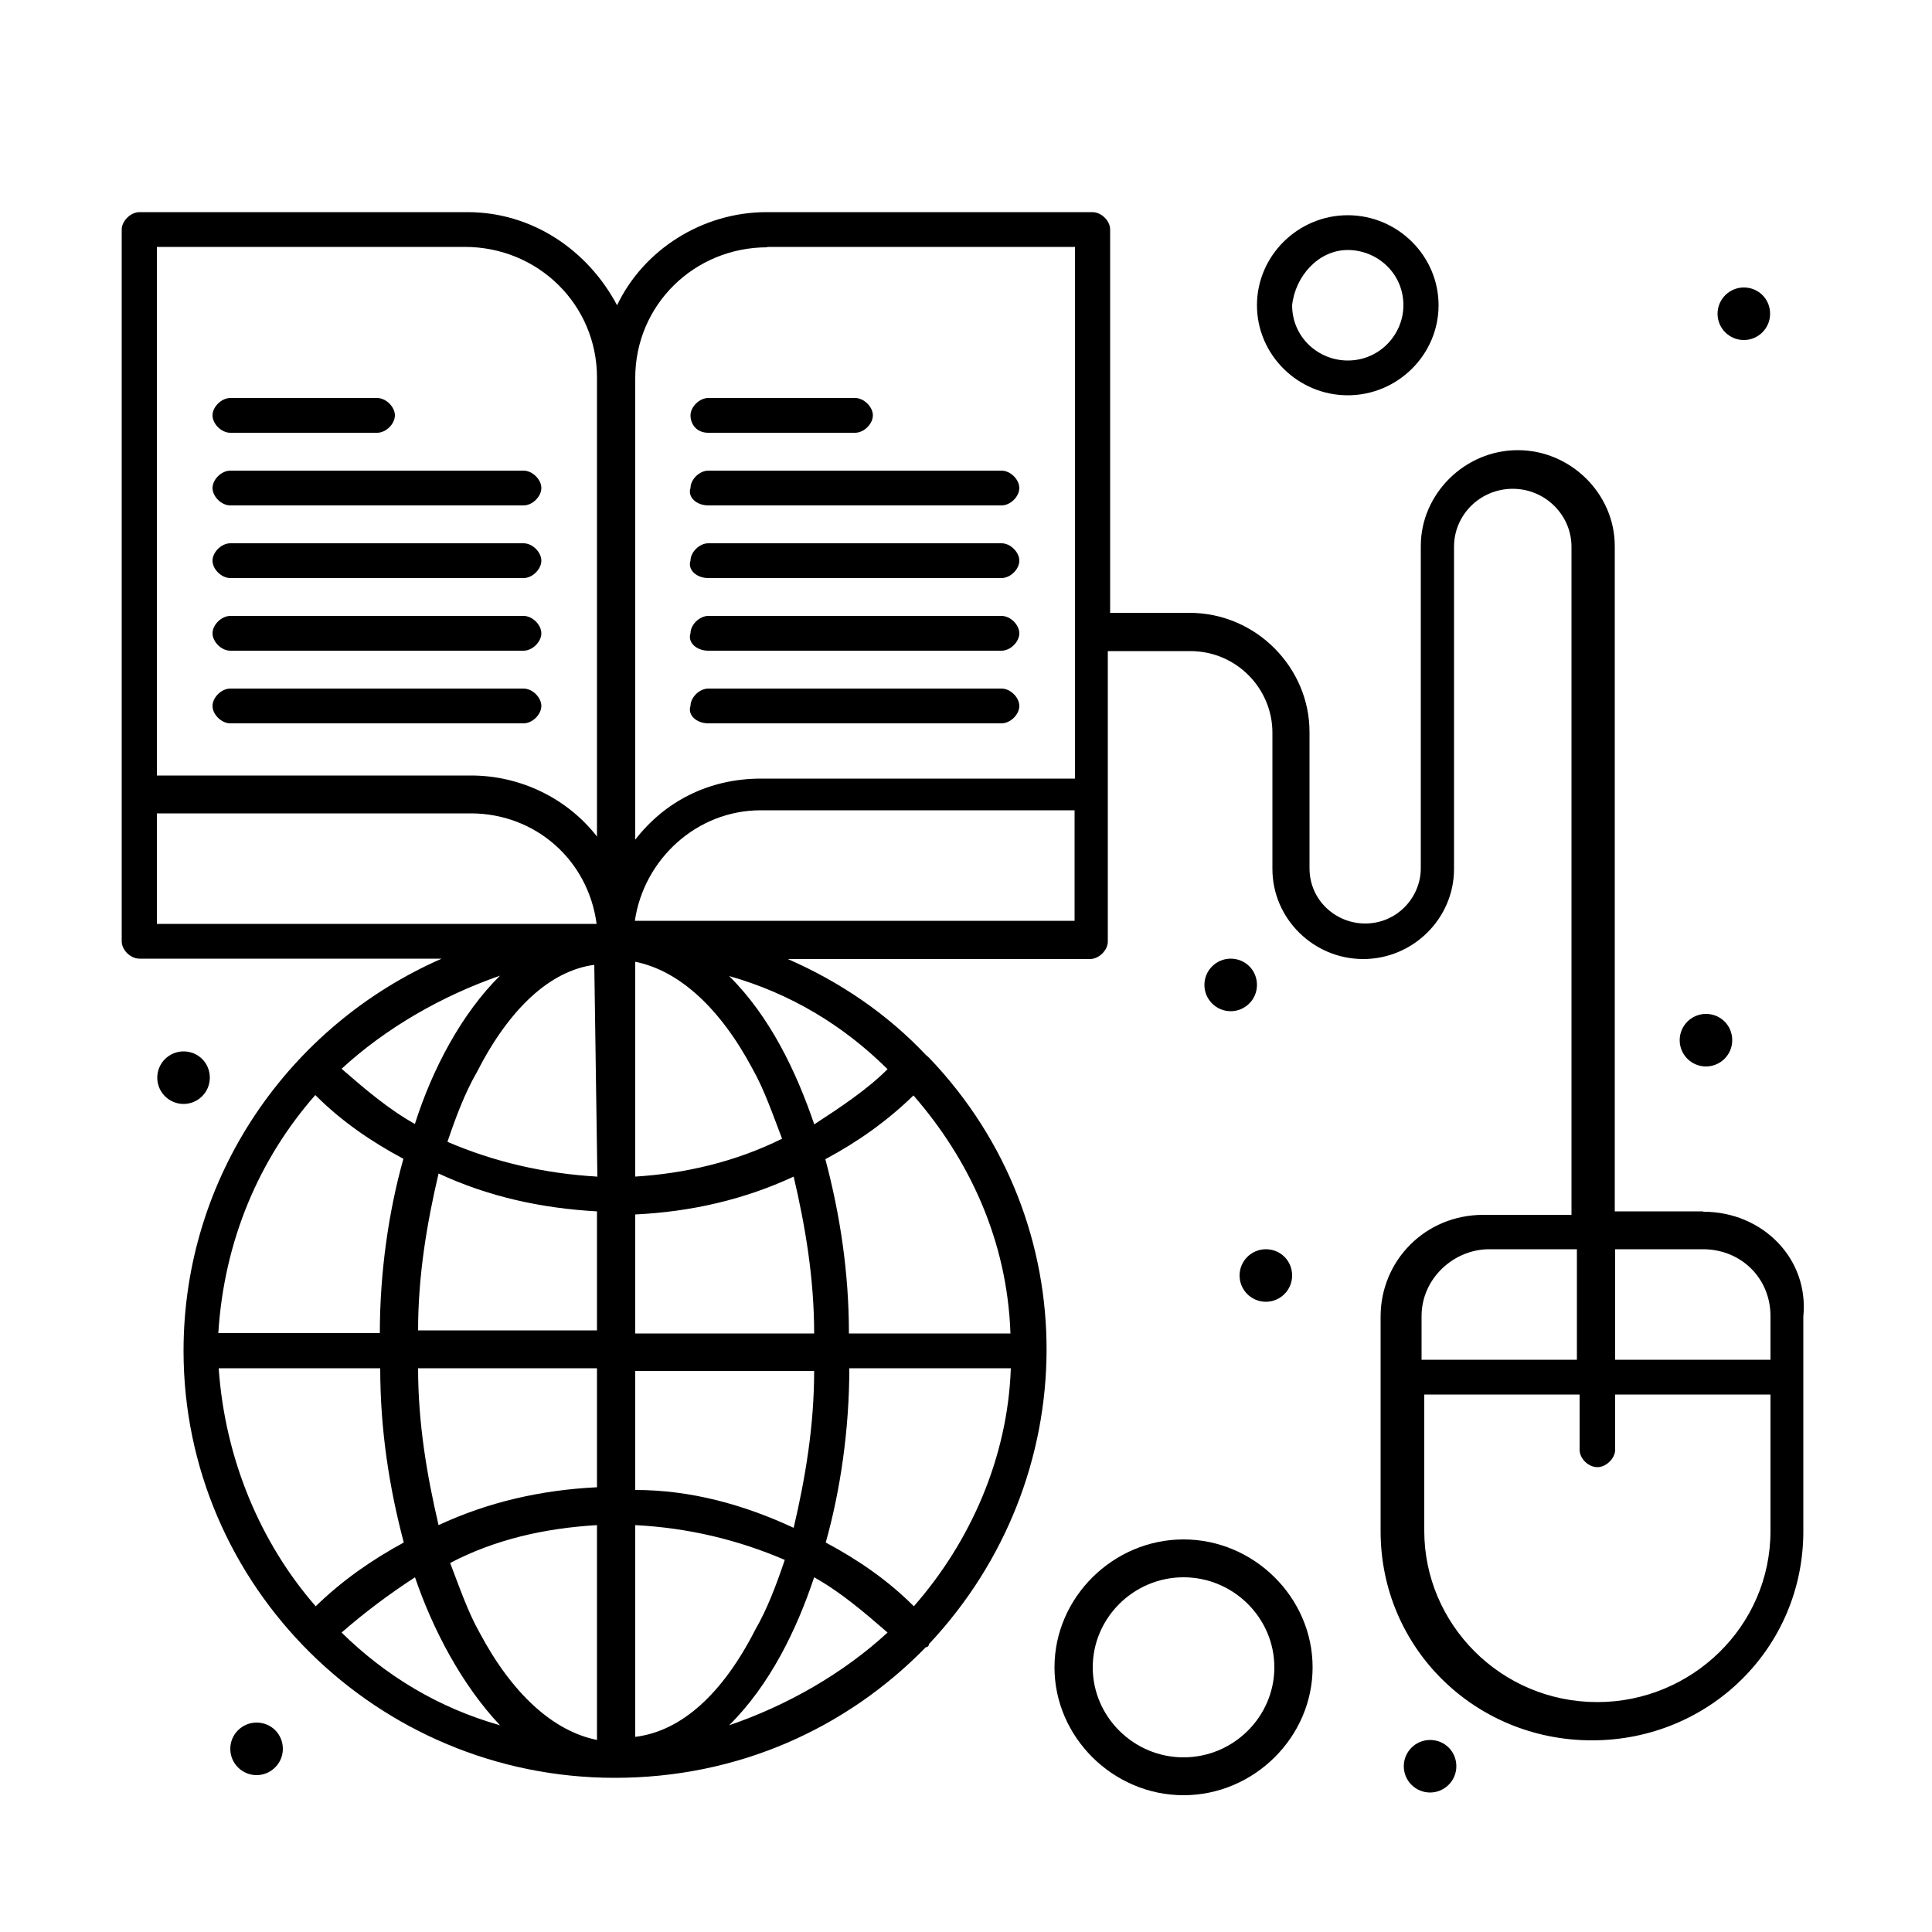
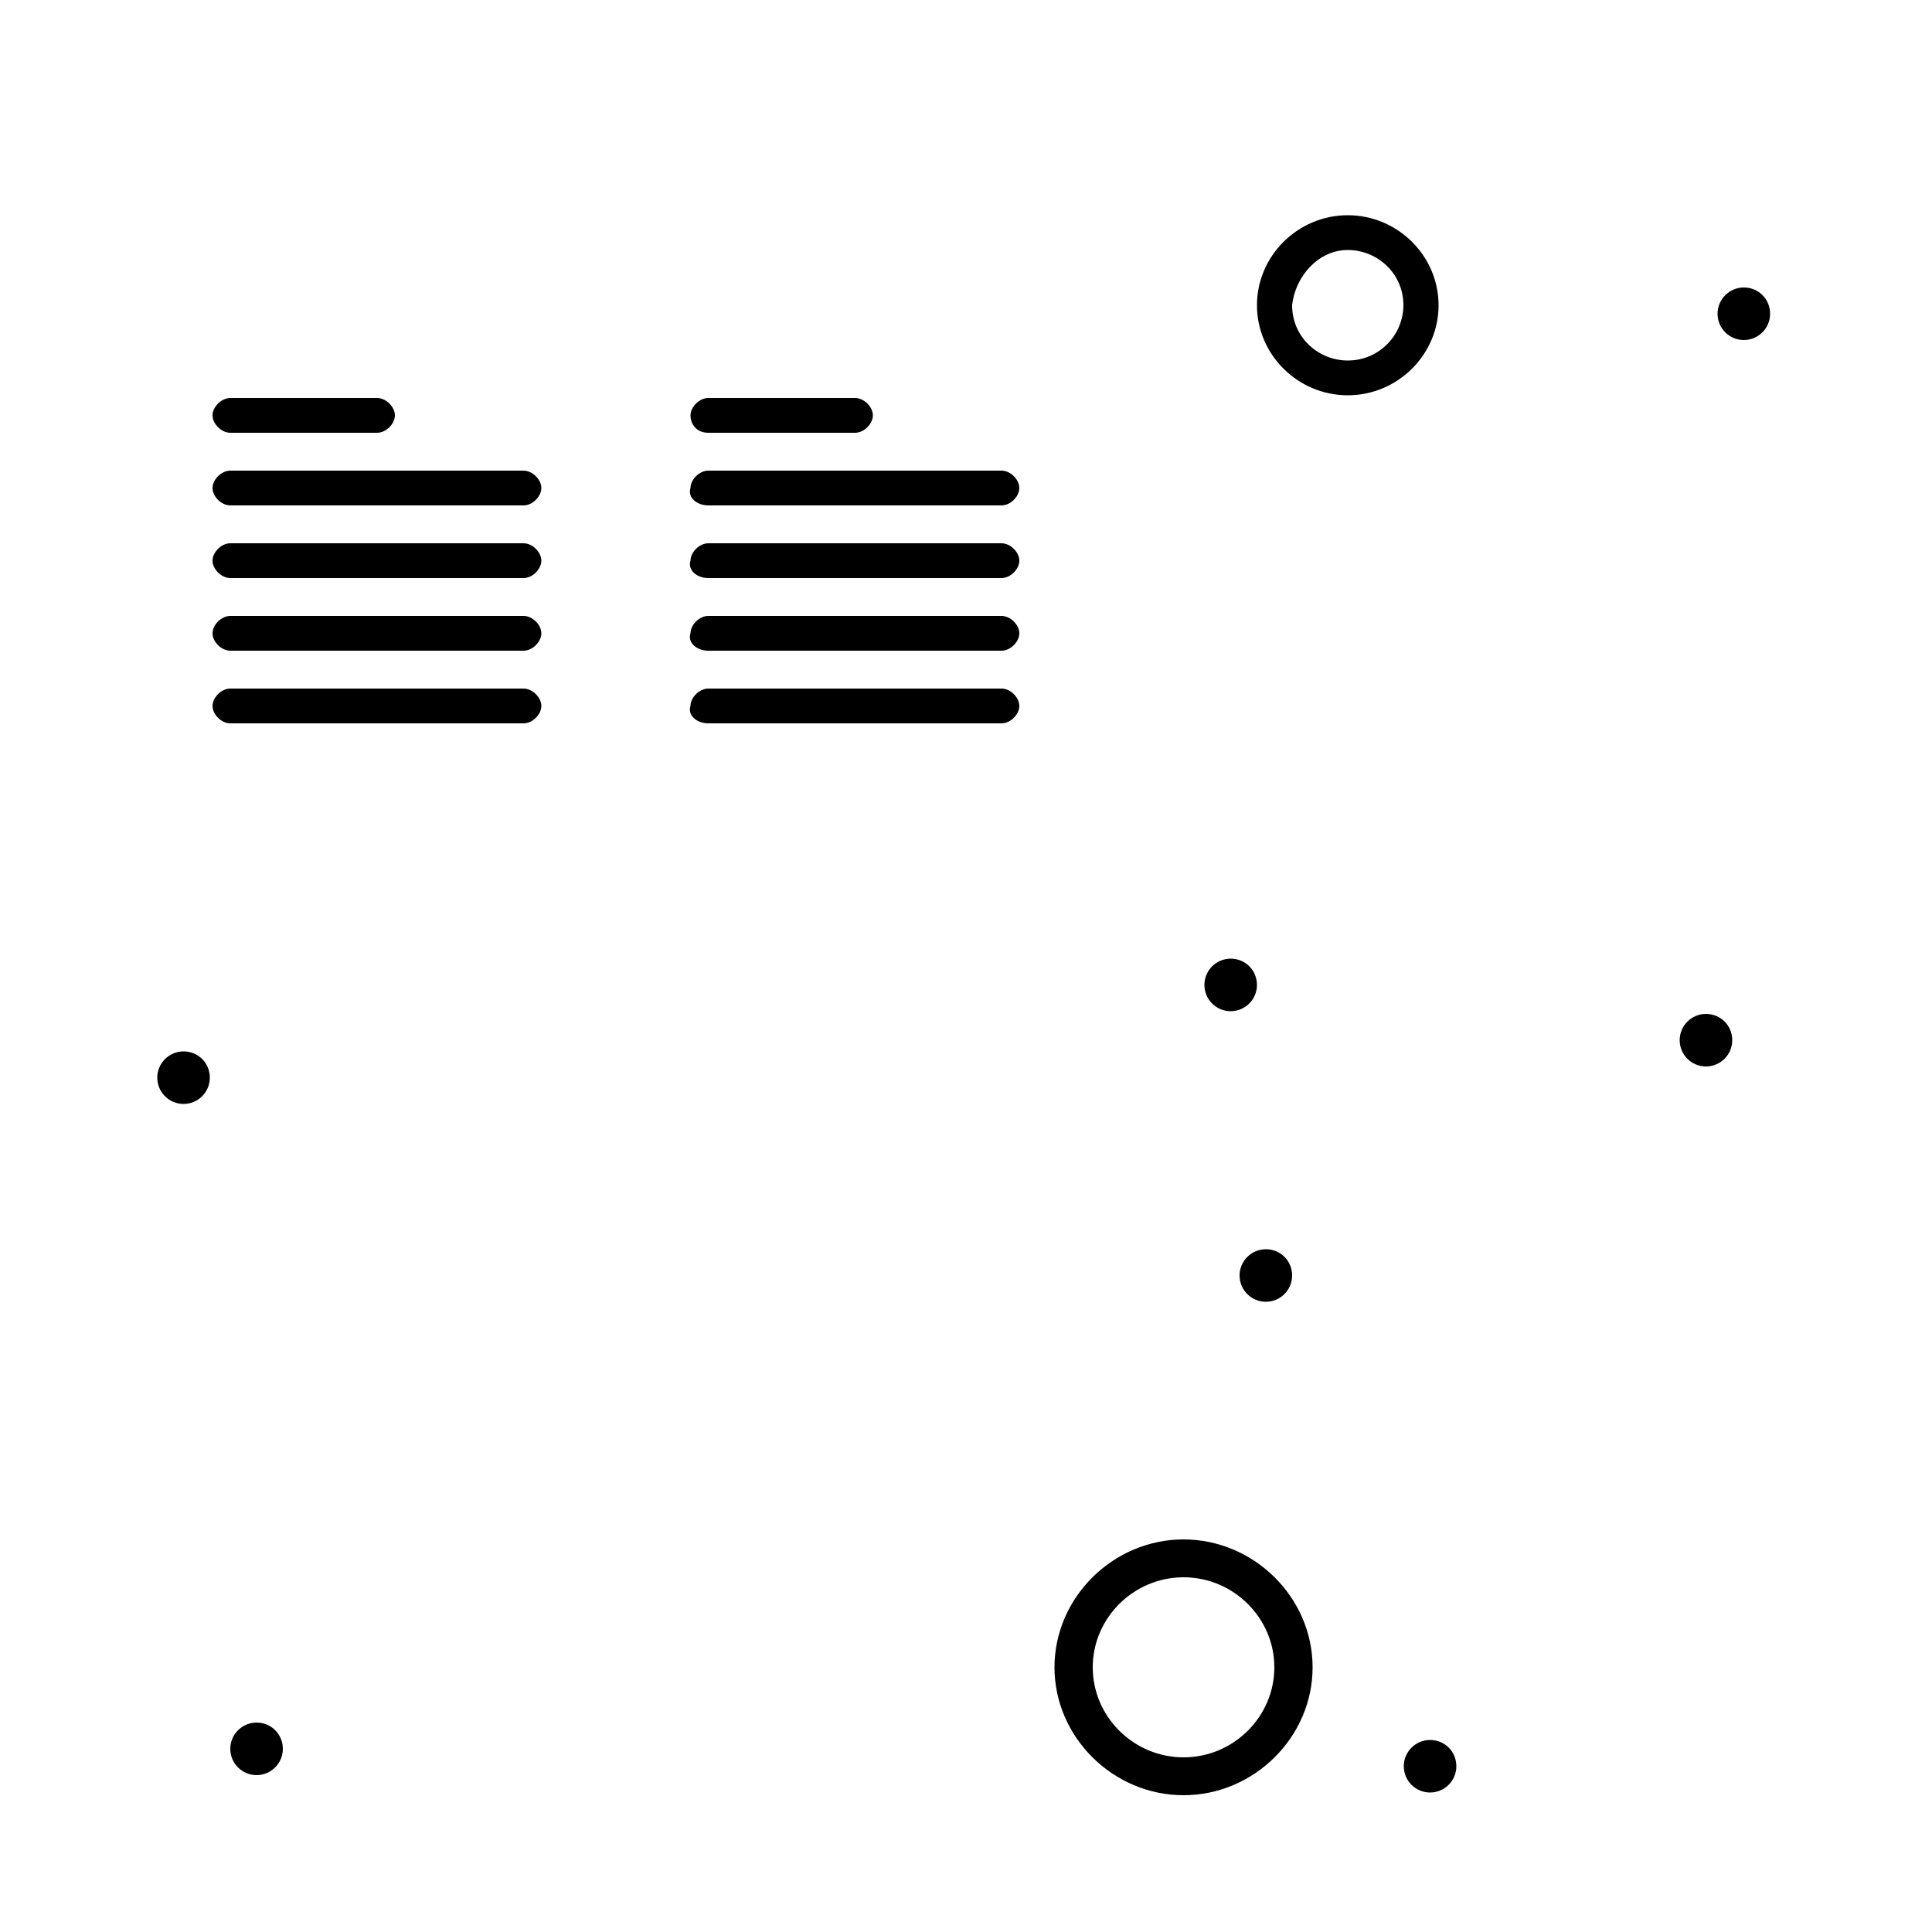
<svg xmlns="http://www.w3.org/2000/svg" id="Capa_1" viewBox="0 0 50 50">
  <g id="_512_Book_Education_Online_World_Wide_Globe">
-     <path d="M44.07,31.35h-2.28V14.13c0-1.35-1.14-2.48-2.51-2.48s-2.51,1.13-2.51,2.48v8.34c0,.75-.61,1.43-1.44,1.43-.76,0-1.44-.6-1.44-1.43v-3.53c0-1.65-1.37-3.08-3.11-3.08h-2.05V5.94c0-.23-.23-.45-.46-.45h-8.43c-1.67,0-3.19.98-3.87,2.41-.76-1.43-2.2-2.41-3.87-2.41H3.61c-.23,0-.46.23-.46.45v18.42c0,.23.23.45.46.45h7.82c-3.95,1.73-6.68,5.64-6.68,10.15,0,6.09,5.01,11.05,11.16,11.05,3.19,0,6-1.28,8.05-3.38,0,0,.08,0,.08-.08,4.02-4.28,4.1-10.9,0-15.18l-.08-.07c-.99-1.05-2.2-1.88-3.57-2.48h7.82c.23,0,.46-.23.46-.45v-7.52h2.13c1.21,0,2.13.98,2.13,2.11v3.53c0,1.28,1.06,2.33,2.35,2.33s2.35-1.05,2.35-2.33v-8.34c0-.83.68-1.5,1.52-1.5s1.52.68,1.52,1.5v17.29h-2.28c-1.52,0-2.66,1.2-2.66,2.63v5.56c0,3.01,2.43,5.41,5.47,5.41s5.47-2.4,5.47-5.41v-5.56c.15-1.5-1.06-2.71-2.58-2.71ZM19.85,6.39h7.97v13.76h-8.12c-1.37,0-2.5.6-3.26,1.58v-11.95c0-1.88,1.52-3.38,3.42-3.38ZM26.15,34.51h-4.18c0-1.58-.23-3.08-.61-4.51.84-.45,1.59-.98,2.28-1.65,1.44,1.65,2.43,3.76,2.51,6.16ZM23.65,41.57c-.68-.68-1.44-1.2-2.28-1.65.38-1.35.61-2.93.61-4.51h4.18c-.08,2.33-1.06,4.51-2.51,6.16ZM5.66,35.41h4.18c0,1.58.23,3.08.61,4.51-.83.45-1.59.98-2.28,1.65-1.44-1.65-2.35-3.83-2.51-6.16ZM8.16,28.34c.68.68,1.44,1.2,2.28,1.65-.38,1.35-.61,2.93-.61,4.51h-4.18c.15-2.4,1.06-4.51,2.51-6.16ZM15.45,30.45c-1.37-.08-2.66-.38-3.87-.9.23-.68.46-1.28.76-1.8.84-1.65,1.9-2.63,3.04-2.78l.08,5.49h0ZM15.45,31.35v3.08h-4.63c0-1.43.23-2.78.53-4.06,1.29.6,2.66.9,4.1.98ZM15.45,35.41v3.08c-1.44.07-2.81.38-4.1.98-.3-1.28-.53-2.63-.53-4.06h4.63ZM15.45,39.47v5.56c-1.14-.23-2.2-1.2-3.04-2.78-.3-.53-.53-1.2-.76-1.8,1.14-.6,2.43-.9,3.8-.98ZM16.44,39.47c1.37.07,2.66.38,3.87.9-.23.68-.46,1.28-.76,1.8-.84,1.65-1.9,2.63-3.11,2.78v-5.49ZM16.44,38.56v-3.08h4.63c0,1.43-.23,2.78-.53,4.06-1.29-.6-2.66-.98-4.1-.98ZM16.44,34.51v-3.08c1.44-.07,2.81-.38,4.1-.98.3,1.28.53,2.63.53,4.06h-4.63ZM16.44,30.45v-5.56c1.14.23,2.2,1.2,3.04,2.78.3.53.53,1.2.76,1.8-1.21.6-2.51.9-3.8.98ZM10.74,29.09c-.68-.38-1.29-.9-1.9-1.43,1.14-1.05,2.58-1.88,4.1-2.41-.99.98-1.75,2.41-2.2,3.83ZM10.74,40.82c.46,1.35,1.21,2.78,2.2,3.83-1.59-.45-2.96-1.28-4.1-2.4.61-.53,1.21-.98,1.9-1.43ZM21.07,40.82c.68.38,1.29.9,1.9,1.43-1.14,1.05-2.58,1.88-4.1,2.4,1.06-1.05,1.75-2.48,2.2-3.83ZM21.07,29.09c-.46-1.35-1.14-2.78-2.2-3.83,1.59.45,2.96,1.28,4.1,2.41-.53.53-1.21.98-1.9,1.43ZM12.03,6.39c1.9,0,3.42,1.5,3.42,3.38v11.88c-.76-.98-1.97-1.58-3.26-1.58H4.06V6.39h7.97ZM4.06,21.05h8.12c1.67,0,3.04,1.2,3.26,2.86H4.06v-2.86ZM27.82,23.83h-11.39c.23-1.58,1.59-2.86,3.26-2.86h8.12v2.86ZM44.07,32.33c.99,0,1.75.75,1.75,1.73v1.13h-4.02v-2.86h2.28ZM38.53,32.33h2.28v2.86h-4.02v-1.13c0-.98.84-1.73,1.75-1.73ZM41.34,44.05c-2.51,0-4.48-2.03-4.48-4.43v-3.53h4.02v1.43c0,.23.23.45.46.45s.46-.23.46-.45v-1.43h4.02v3.53c0,2.48-2.05,4.43-4.48,4.43Z" />
    <path d="M5.96,18.72h7.59c.23,0,.46-.23.46-.45s-.23-.45-.46-.45h-7.59c-.23,0-.46.23-.46.45s.23.45.46.45Z" />
    <path d="M5.96,16.84h7.59c.23,0,.46-.23.46-.45s-.23-.45-.46-.45h-7.59c-.23,0-.46.23-.46.45s.23.45.46.45Z" />
    <path d="M5.96,14.96h7.59c.23,0,.46-.23.46-.45s-.23-.45-.46-.45h-7.59c-.23,0-.46.23-.46.45s.23.45.46.45Z" />
    <path d="M5.96,13.08h7.59c.23,0,.46-.23.46-.45s-.23-.45-.46-.45h-7.59c-.23,0-.46.23-.46.45s.23.45.46.45Z" />
    <path d="M5.96,11.2h3.8c.23,0,.46-.23.46-.45s-.23-.45-.46-.45h-3.8c-.23,0-.46.23-.46.45s.23.45.46.45Z" />
    <path d="M18.33,18.72h7.59c.23,0,.46-.23.46-.45s-.23-.45-.46-.45h-7.59c-.23,0-.46.23-.46.45-.08.23.15.45.46.45Z" />
    <path d="M18.33,16.84h7.59c.23,0,.46-.23.46-.45s-.23-.45-.46-.45h-7.59c-.23,0-.46.23-.46.45-.08.23.15.45.46.45Z" />
    <path d="M18.33,14.96h7.59c.23,0,.46-.23.46-.45s-.23-.45-.46-.45h-7.59c-.23,0-.46.23-.46.45-.08.23.15.45.46.45Z" />
    <path d="M18.33,13.08h7.59c.23,0,.46-.23.46-.45s-.23-.45-.46-.45h-7.59c-.23,0-.46.23-.46.45-.08.23.15.45.46.45Z" />
    <path d="M18.33,11.2h3.8c.23,0,.46-.23.46-.45s-.23-.45-.46-.45h-3.8c-.23,0-.46.23-.46.45s.15.45.46.45Z" />
    <path d="M34.88,10.23c1.29,0,2.35-1.05,2.35-2.33s-1.06-2.33-2.35-2.33-2.35,1.05-2.35,2.33,1.06,2.33,2.35,2.33ZM34.88,6.47c.76,0,1.44.6,1.44,1.43,0,.75-.61,1.43-1.44,1.43-.76,0-1.44-.6-1.44-1.43.08-.75.68-1.43,1.44-1.43Z" />
    <path d="M30.63,39.84c-1.82,0-3.34,1.5-3.34,3.31s1.52,3.31,3.34,3.31,3.34-1.5,3.34-3.31-1.52-3.31-3.34-3.31ZM30.63,45.48c-1.29,0-2.35-1.05-2.35-2.33s1.06-2.33,2.35-2.33,2.35,1.05,2.35,2.33-1.06,2.33-2.35,2.33Z" />
    <path d="M45.13,7.44c.38,0,.68.3.68.68s-.31.68-.68.68-.68-.3-.68-.68.31-.68.68-.68Z" />
    <path d="M31.85,24.81c.38,0,.68.3.68.68s-.31.68-.68.68-.68-.3-.68-.68.31-.68.68-.68Z" />
    <path d="M32.76,32.33c.38,0,.68.3.68.68s-.31.68-.68.68-.68-.3-.68-.68.31-.68.68-.68Z" />
    <path d="M44.15,26.24c.38,0,.68.3.68.68s-.31.68-.68.68-.68-.3-.68-.68.31-.68.68-.68Z" />
    <path d="M37.01,45.03c.38,0,.68.3.68.68s-.31.68-.68.68-.68-.3-.68-.68.31-.68.68-.68Z" />
    <path d="M6.64,44.58c.38,0,.68.3.68.68s-.31.68-.68.68-.68-.3-.68-.68.31-.68.68-.68Z" />
    <path d="M4.75,27.21c.38,0,.68.3.68.68s-.31.68-.68.68-.68-.3-.68-.68.31-.68.68-.68Z" />
  </g>
</svg>